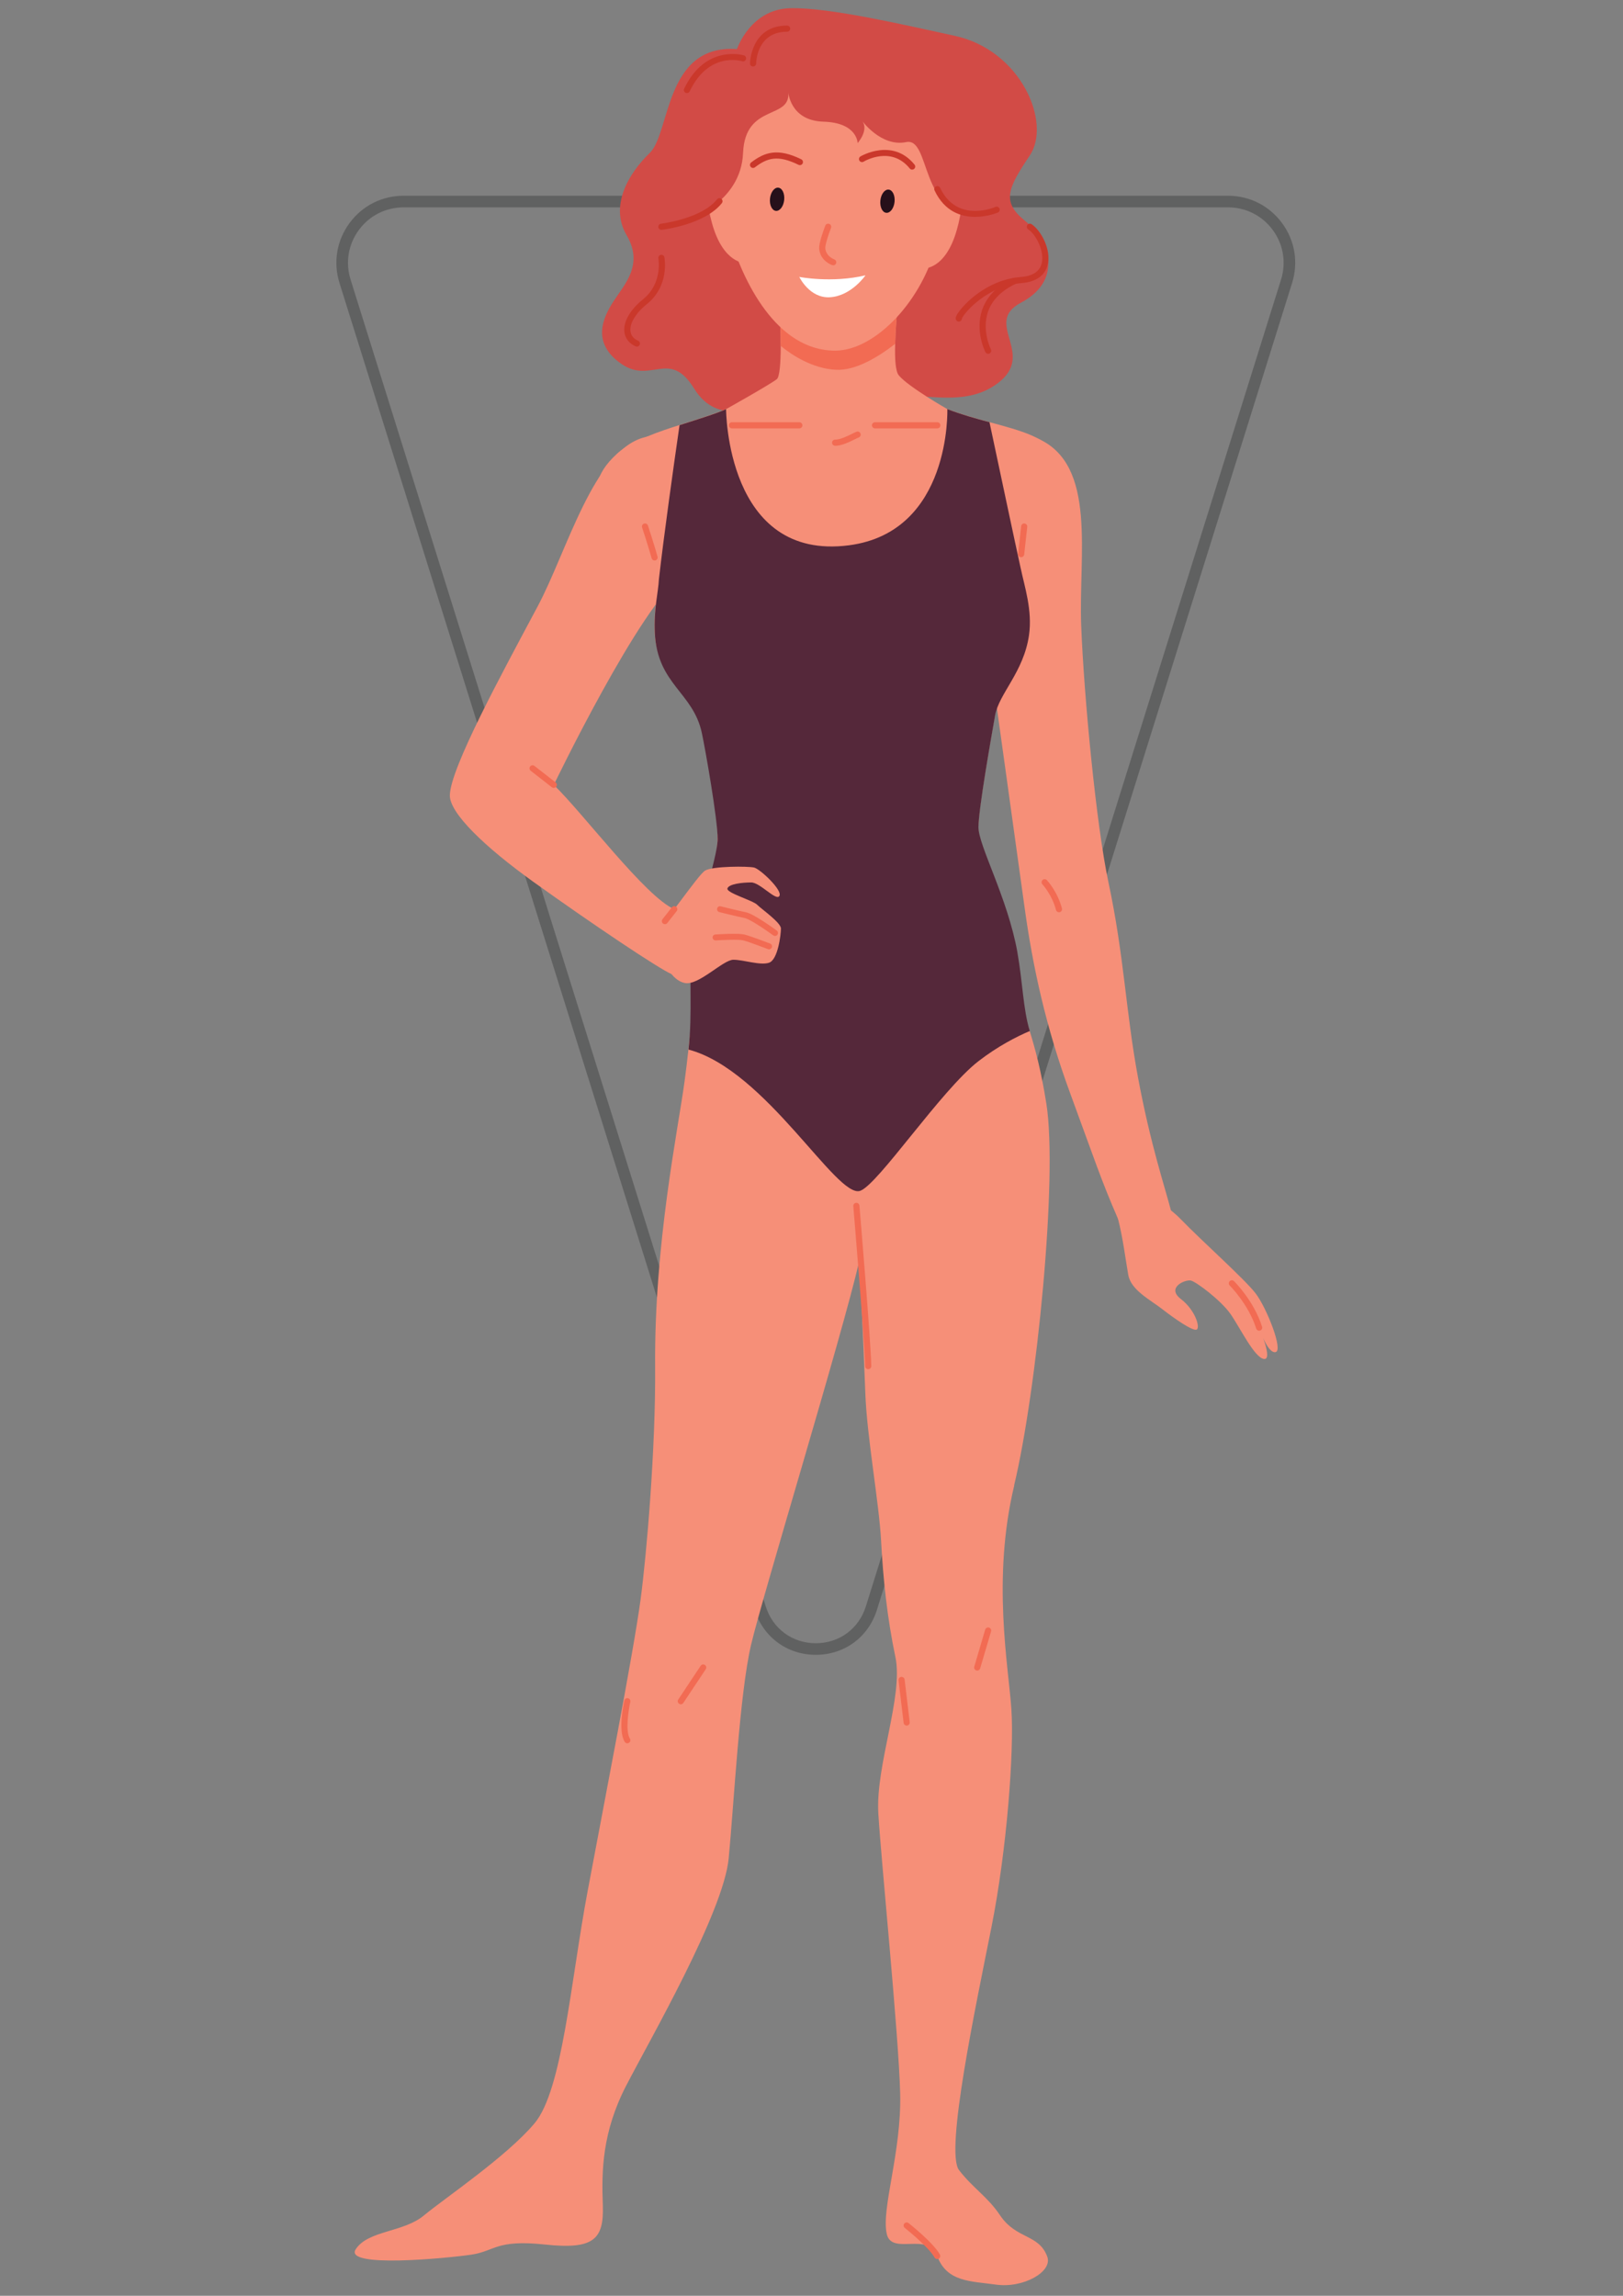
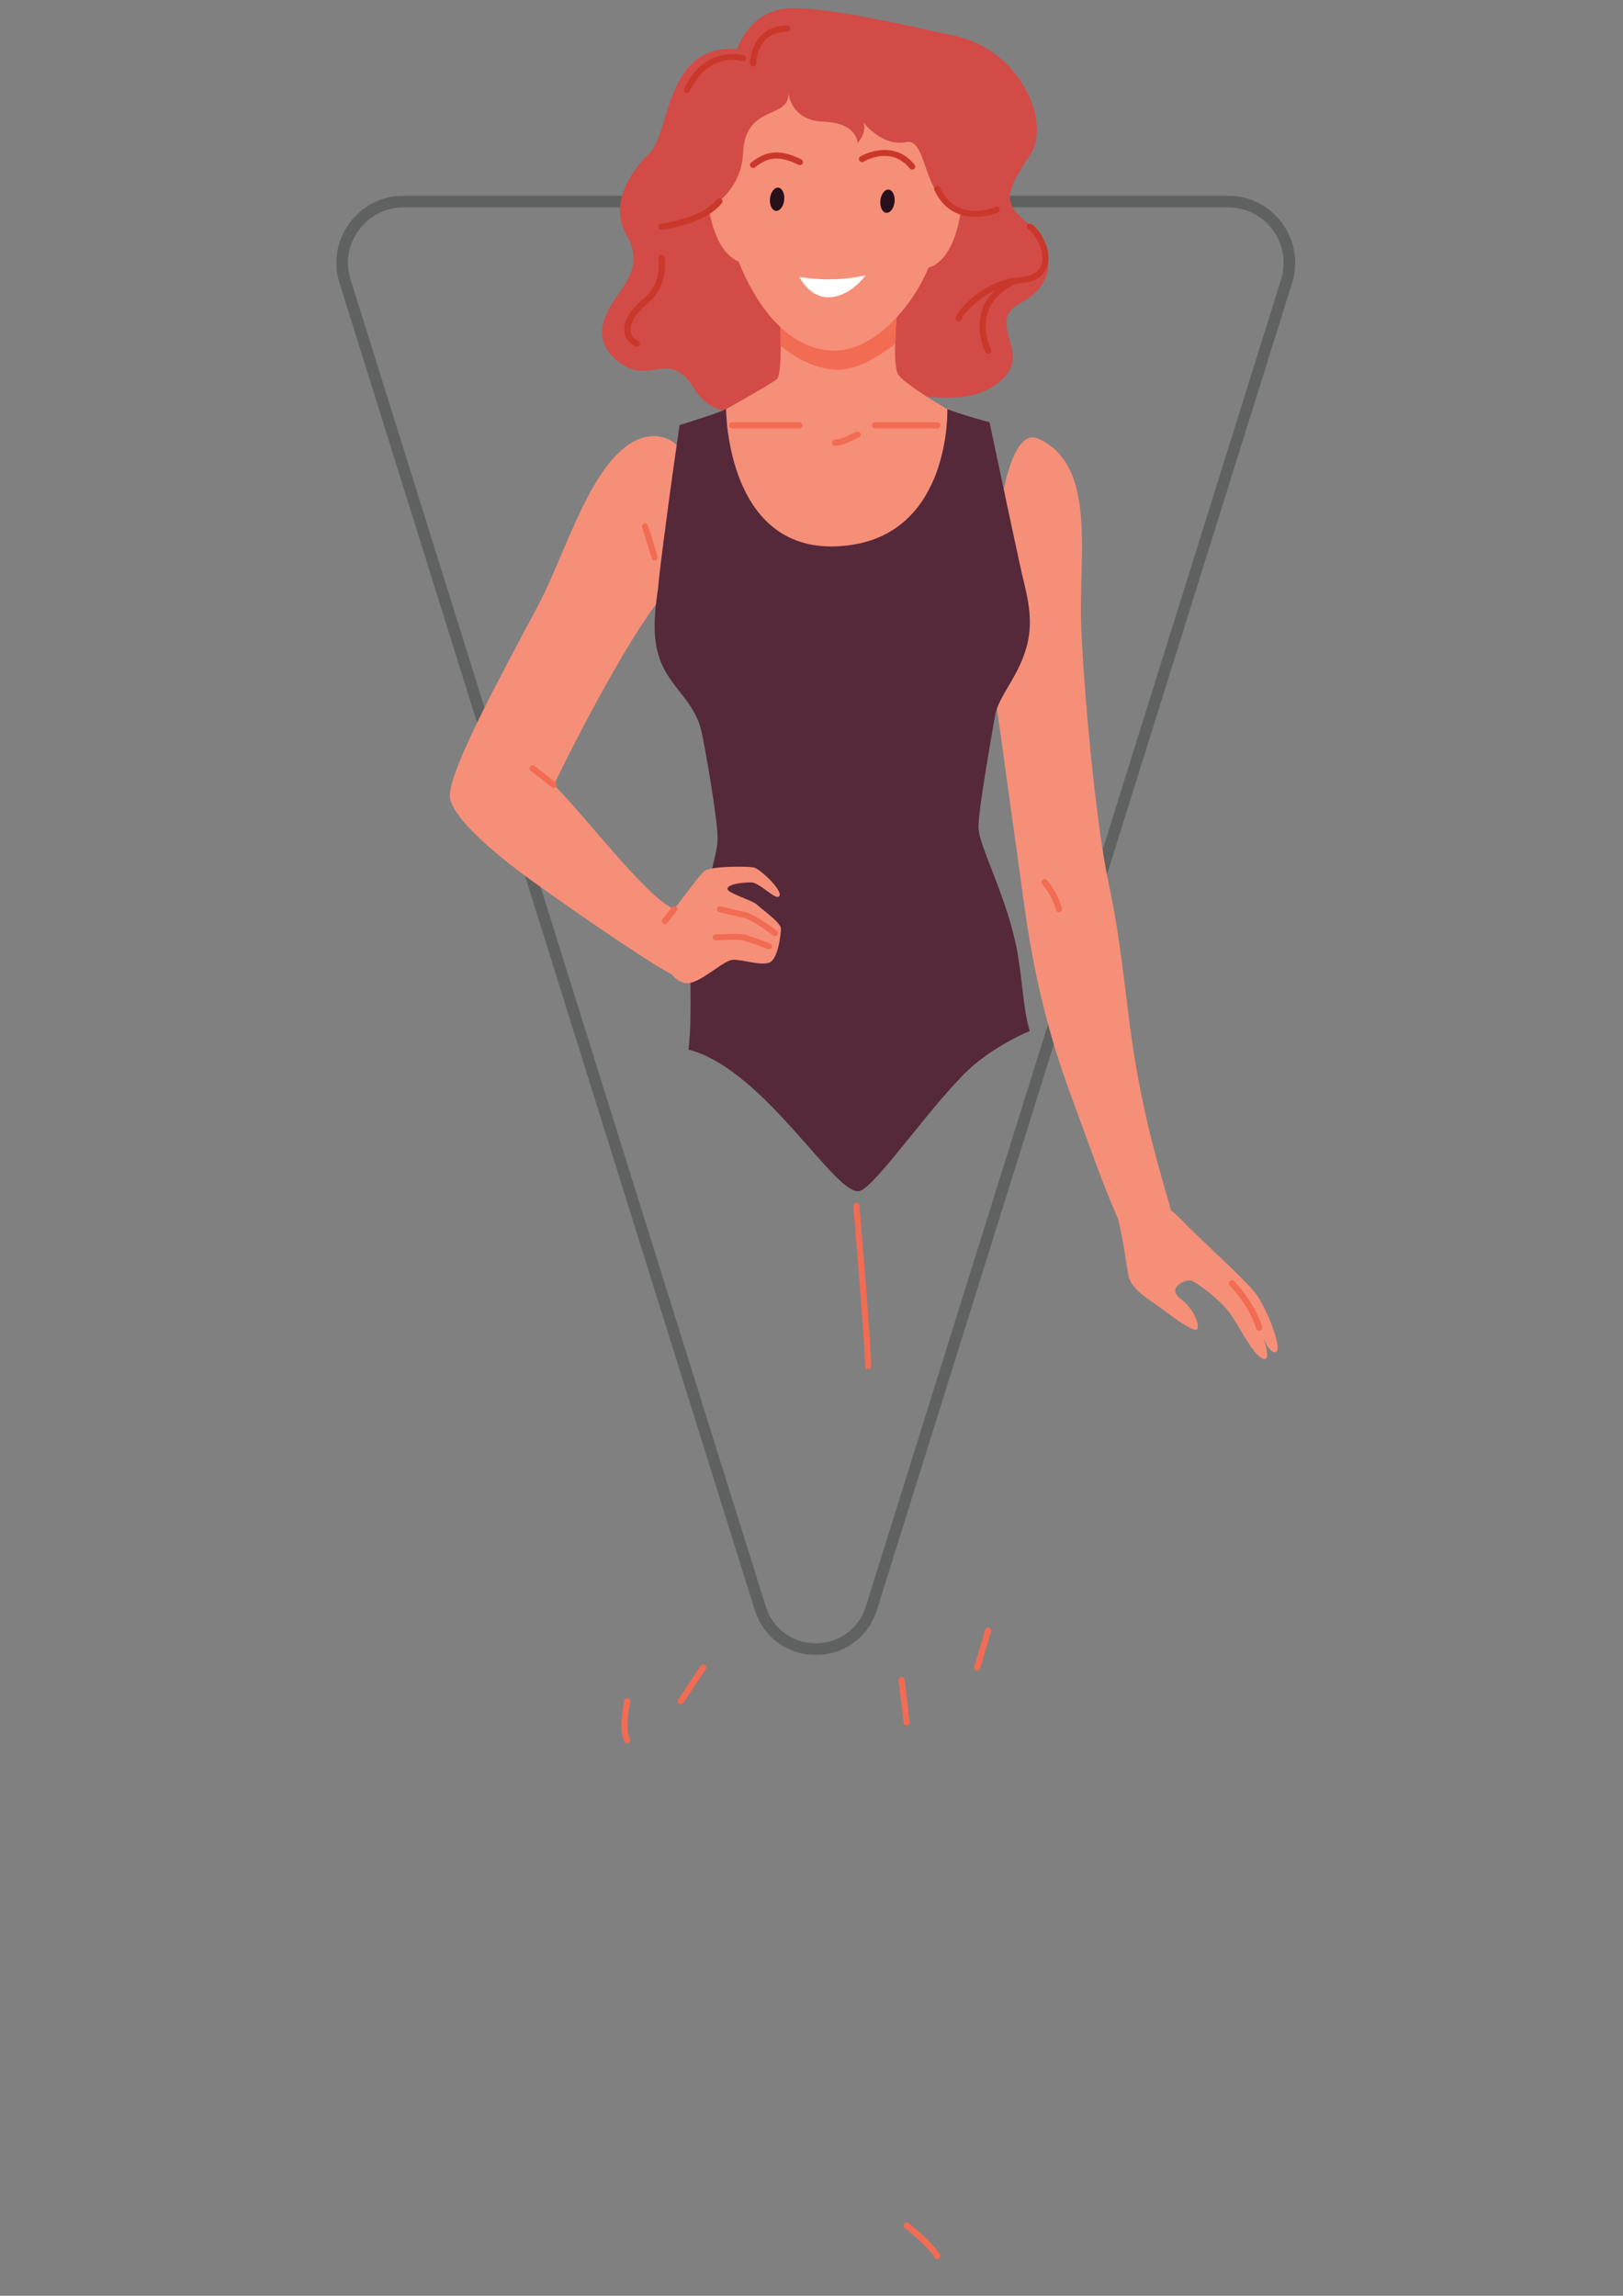
<svg xmlns="http://www.w3.org/2000/svg" version="1.1" viewBox="0 0 595.28 841.89">
  <rect x="0" y="0" width="595.28" height="841.89" fill="#808080" stroke="none" />
  <defs>
    <style>
      .cls-1 {
        fill: #55283a;
      }

      .cls-2 {
        fill: #606161;
      }

      .cls-3 {
        fill: #26101a;
      }

      .cls-4 {
        fill: #d24b46;
      }

      .cls-5 {
        fill: #ca382b;
      }

      .cls-6 {
        fill: #fff;
      }

      .cls-7 {
        fill: #f26b53;
      }

      .cls-8 {
        fill: #f68f78;
      }
    </style>
  </defs>
  <g>
    <g id="_Слой_1" data-name="Слой_1">
      <path class="cls-2" d="M299.22,606.84c-10.48,0-19.28-6.47-22.41-16.47L124.52,103.78c-2.37-7.56-1.03-15.57,3.66-21.95,4.69-6.39,11.93-10.05,19.85-10.05h302.36c7.93,0,15.16,3.66,19.86,10.05,4.69,6.39,6.03,14.39,3.66,21.95l-152.28,486.59c-3.13,10-11.93,16.47-22.42,16.47ZM280.86,589.1c2.57,8.19,9.77,13.49,18.35,13.49s15.79-5.29,18.36-13.49L469.86,102.51c1.96-6.26.85-12.88-3.03-18.16-3.88-5.28-9.87-8.31-16.43-8.31H148.04c-6.56,0-12.54,3.03-16.43,8.31-3.88,5.28-4.99,11.9-3.03,18.16l152.28,486.59Z" />
      <g>
        <g>
          <path class="cls-8" d="M380.82,160.9c21.59,9.68,14.75,42.48,15.74,68.48,1,26,5.54,73.31,9.99,94.14,5.8,27.17,6.35,47.45,10.82,71.46,4.63,24.89,9.92,40.39,12.1,48.89,2.18,8.49-14.66,13.97-19.4,3.11-6.22-14.26-8.55-21.59-17.51-45.95-8.97-24.36-13.79-46.55-16.84-68.78-3.05-22.23-13.3-95.67-13.3-95.67,0,0,1.7-83.18,18.41-75.69Z" />
          <path class="cls-8" d="M410.07,446.98c1.87,7.28,2.76,15.02,3.76,20.57,1,5.56,8,9.05,12.5,12.55,4.5,3.5,11,8,12.5,7.5,1.5-.5-.22-7-5.72-11.25-5.5-4.25,1.72-7.25,3.72-6.75,2,.5,11,7.25,14.49,12.25,3.5,5,8.75,15.99,12.25,16.49,3.5.5-1.75-11.5-1.75-11.5,0,0,3,9.52,6,9,3-.52-3.25-16.24-7.25-21.49-4-5.25-19.51-19.02-27.62-27.38-8.11-8.36-27.48-17.93-22.87,0Z" />
          <path class="cls-7" d="M388.4,334.53c-.5,0-.96-.34-1.09-.84-1.41-5.52-4.94-9.36-4.98-9.4-.42-.45-.4-1.17.06-1.59.45-.42,1.17-.4,1.59.06.16.17,3.96,4.3,5.51,10.37.15.6-.21,1.22-.81,1.37-.09.02-.19.04-.28.04Z" />
          <path class="cls-7" d="M461.81,487.98c-.48,0-.92-.31-1.07-.79-2.79-8.87-9.64-15.71-9.71-15.78-.44-.44-.45-1.15,0-1.59.44-.44,1.15-.45,1.59,0,.3.29,7.32,7.31,10.28,16.71.19.59-.14,1.22-.74,1.41-.11.04-.23.05-.34.05Z" />
        </g>
        <path class="cls-4" d="M278.94,148.09s-15.37,9-24.37-5.62c-9-14.62-15.74-1.5-26.62-9-10.87-7.5-7.12-16.49-3-22.87,4.12-6.37,11.25-13.5,4.87-24.37-6.37-10.87.88-22.81,8.5-30.15,7.62-7.34,5.37-39.95,31.98-38.08,0,0,4.87-14.62,19.49-14.99,14.62-.37,43.43,6.48,60.35,10.12,24.37,5.25,35.62,31.89,27.56,43.89-8.06,12-10.32,16.9-2.07,23.69,10.87,8.94,13.12,22.77-1.12,30.26-14.25,7.5,5.87,18.74-8.62,29.61-14.5,10.87-33.36.59-51.36,5.73-17.99,5.14-35.61,1.77-35.61,1.77Z" />
        <path class="cls-8" d="M236.15,160.42c-18.49,5.1-28.21,41.8-38.92,61.89-13.43,25.18-31.94,59.17-32.24,69.26-.19,6.46,12.53,18.83,30.84,31.96,21.06,15.1,45.99,31.84,50.51,33.69,4.52,1.85,10.84-19.58.97-23.81-10.5-4.5-33.18-34.91-44.19-45.58,0,0,31.8-66.14,47.13-76.76,15.33-10.62,7.25-56.53-14.09-50.64Z" />
-         <path class="cls-8" d="M372,544.73c-8.25,34.34-2.07,66.61-1.05,81.99,1.05,15.41-1.62,51.4-7.29,79.92-5.67,28.52-17.15,82.41-11.91,89.16s10.53,9.81,14.99,16.49c6,9,14.33,6.84,17.39,15.29,2.01,5.52-8.91,11.64-18.89,10.2-9.21-1.29-17.99-.9-21.5-10.5-3.27-8.97-16.61-.15-18.47-7.98-2.19-9.15,5.46-30.05,4.89-51.7-.54-21.62-6.96-85.02-8.01-102.62-1.05-17.6,9.27-43.06,6.27-57.31-3-14.24-4.5-28.49-5.25-42.59-.75-14.09-5.22-38.18-5.79-54.25-.57-16.07-2.16-48.62-2.16-48.62-6.42,27.86-35.54,122.96-39.74,140.95-4.23,17.99-6.3,58.6-8.22,78.39-1.95,19.79-28.82,66.31-37.61,83.31-8.76,17-9.03,31.1-8.55,43.72.45,12.63-3.27,16.43-21.23,14.51s-18.2,2.4-27.02,3.72c-8.82,1.29-46.87,5.01-42.38-1.98,4.5-6.96,17.54-6.15,25.04-12.42,7.5-6.24,30.29-21.56,40.55-33.77,10.26-12.21,13.26-52.09,19.46-85.08,6.18-33.02,16.76-87.13,19.44-107.05,2.14-15.91,5.57-55.37,5.33-85.36-.36-44.86,8.37-86.73,10.77-104.42.54-3.99,1.02-7.95,1.44-11.88,1.53-13.53,2.52-26.24,3.63-35.18,1.47-11.55,7.05-34.94,7.05-42.05.03-7.14-2.8-43.36-4.6-49.36-1.77-6-17.41-7.2-18.43-26.03-.45-8.91,1.26-14.84,1.5-19.94.18-4.17-.63-7.77-4.47-11.94-8.52-9.24-28.87-17.62-10.67-34.15,5.07-4.6,16.36-8.32,22.69-10.33,7.08-2.28,13.38-4.2,17.09-5.88,7.05-3.21,64.36-6.45,81.15,0,5.1,1.98,10.41,3.45,15.44,4.8,11.55,3.15,21.65,5.73,24.2,12.36,5.97,15.38-10.65,26.9-12.96,33.2-.69,1.92-.51,4.44.06,7.38.03.21.09.39.12.57,0,.03,0,.06.03.09,1.38,6.66,4.35,15.41,3.03,24.53-1.95,13.5-11.01,21.41-12.42,29.33-1.41,7.95-6.06,34.25-6.12,41-.06,6.75,8.43,29.27,12.03,49.36,1.95,10.98,4.35,17.42,6.81,25.43,2.04,6.63,4.17,14.37,6.12,26.66,4.29,27.08-3.57,105.65-11.82,139.99Z" />
        <path class="cls-1" d="M373.16,349.27c1.95,10.98,2.08,20.8,4.54,28.81-4.92,2.1-11.76,5.61-18.83,11.07-13.71,10.62-36.74,45.18-43.36,47.53-8.61,3.06-34.58-44.32-62.98-51.79,1.53-13.53.07-27.18,1.18-36.12,1.47-11.55,9.5-34,9.5-41.11.03-7.14-4.48-32.74-5.79-38.87-3.21-14.99-16.22-17.69-17.24-36.53-.45-8.91,1.26-14.84,1.5-19.94,1.86-16.22,5.37-41.33,7.56-56.41,7.08-2.28,13.38-4.2,17.09-5.88,7.05-3.21,64.36-6.45,81.15,0,5.1,1.98,10.41,3.45,15.44,4.8,3.96,18.59,9.57,45.1,11.31,52.93.03.21.09.39.12.57,0,.03,0,.06.03.09,1.38,6.66,4.35,15.41,3.03,24.53-1.95,13.5-11.01,21.41-12.42,29.33-1.41,7.95-6.06,34.25-6.12,41-.06,6.75,10.7,25.89,14.3,45.98Z" />
        <g>
          <path class="cls-8" d="M347.46,150.03s1.53,45-36.04,49.93c-45.13,5.92-45.11-49.93-45.11-49.93,0,0,15.78-8.83,18.58-10.96,1.06-.78,1.46-6.04,1.46-12.2,0-9.85-.78-22.05-.78-22.05l44.77-2.13s-1.79,13.15-2.01,23.39c-.17,5.48.11,10.13,1.34,11.58,3.47,4.2,17.79,12.36,17.79,12.36Z" />
          <path class="cls-7" d="M330.34,102.7s-1.79,13.15-2.01,23.39c-6.04,4.7-14.44,9.91-21.77,9.51-8.62-.45-16.06-5.37-20.2-8.73,0-9.85-.78-22.05-.78-22.05l44.77-2.13Z" />
          <g>
            <path class="cls-8" d="M273.29,96.45s-8.04.27-12.15-14.62c-4.12-14.9-.69-23.35,5.65-20.91,6.34,2.45,6.5,35.53,6.5,35.53Z" />
            <path class="cls-8" d="M338.6,98.43s8.03.76,12.27-13.89c4.24-14.64.89-23.31-5.47-21.24-6.36,2.06-6.81,35.13-6.81,35.13Z" />
            <path class="cls-8" d="M306.3,128.59c14.64,0,32.31-18.32,37.5-40.23,2.99-12.63,9.54-65.49-24.86-70.95-34.4-5.47-45.22,12.19-49.93,19.86-4.71,7.67-6.44,31.54-1.54,48.68,4.9,17.14,17.33,42.64,38.83,42.64Z" />
            <path class="cls-3" d="M287.62,73.35c-.25,2.35-1.61,4.13-3.05,3.98-1.44-.15-2.4-2.18-2.15-4.53s1.61-4.13,3.05-3.98c1.44.15,2.4,2.18,2.15,4.53Z" />
            <path class="cls-3" d="M328.1,74.06c-.25,2.35-1.61,4.13-3.05,3.98-1.44-.15-2.4-2.18-2.15-4.53.25-2.35,1.61-4.13,3.05-3.98,1.44.15,2.4,2.18,2.15,4.53Z" />
            <path class="cls-5" d="M276.2,61.59c-.34,0-.67-.15-.89-.44-.38-.49-.29-1.2.21-1.58,4.98-3.83,9.8-5.35,18.36-1.16.56.27.79.95.52,1.51-.27.56-.94.79-1.51.52-7.6-3.72-11.48-2.55-16,.92-.2.16-.44.23-.68.23Z" />
            <path class="cls-5" d="M334.55,62.21c-.33,0-.65-.14-.87-.42-6.82-8.43-16.52-2.75-16.93-2.5-.53.31-1.22.15-1.54-.38-.32-.53-.15-1.22.38-1.54.12-.07,11.78-6.96,19.84,3.01.39.48.32,1.19-.17,1.58-.21.17-.46.25-.71.25Z" />
-             <path class="cls-7" d="M305.61,97.29c-.11,0-.23-.02-.35-.06-.18-.06-4.31-1.45-4.8-5.9-.23-2.09,1.83-7.51,2.24-8.58.23-.58.87-.86,1.46-.64.58.22.86.88.64,1.46-.95,2.44-2.22,6.39-2.1,7.52.33,3.02,3.22,4,3.25,4.01.59.19.91.83.72,1.42-.15.48-.59.78-1.07.78Z" />
            <path class="cls-6" d="M317.43,100.97c-12.38,2.92-24.26.58-24.26.58,0,0,3.73,7.87,11.19,7.46,7.88-.44,13.07-8.03,13.07-8.03Z" />
          </g>
        </g>
        <path class="cls-7" d="M318.43,502.09c-.61,0-1.11-.49-1.12-1.1-.2-9.5-4.3-58.19-4.34-58.68-.05-.62.41-1.16,1.03-1.22.61-.04,1.16.41,1.22,1.02.17,2.01,4.15,49.26,4.35,58.83.01.62-.48,1.13-1.1,1.15h-.02Z" />
        <path class="cls-8" d="M240.09,341.59c3.27-1.64,15.81-20.72,18.54-22.35,2.73-1.64,15.81-1.64,17.99-1.09,2.18.55,10.36,8.18,9.27,10.36-1.09,2.18-7.09-4.91-10.36-4.91s-8.18.55-8.72,2.18c-.55,1.64,9.27,4.36,10.9,6,1.64,1.64,8.72,6.54,8.72,8.72s-1.09,11.45-4.36,12.54c-3.27,1.09-9.27-1.09-13.08-1.09s-12.77,9.58-17.83,8.53c-8.2-1.71-11.06-18.88-11.06-18.88Z" />
        <path class="cls-7" d="M284.25,343.22c-.22,0-.45-.07-.64-.21-3.09-2.26-8.66-5.99-10.47-6.35-2.72-.54-9.05-2.12-9.32-2.19-.58-.15-.94-.74-.79-1.32.14-.58.74-.95,1.32-.79.06.02,6.55,1.64,9.22,2.17,2.88.58,10.48,6.1,11.33,6.73.49.36.59,1.04.23,1.52-.21.29-.54.45-.88.45Z" />
        <path class="cls-7" d="M282.07,348.13c-.13,0-.26-.02-.39-.07-.07-.03-7.05-2.71-9.14-3.23-1.65-.41-7.79-.12-10.02.03-.54.06-1.12-.41-1.16-1.02-.04-.6.41-1.12,1.02-1.16.85-.05,8.41-.54,10.69.03,2.22.55,9.1,3.2,9.4,3.31.56.22.84.85.63,1.41-.17.43-.58.7-1.02.7Z" />
        <path class="cls-7" d="M203.11,288.95c-.24,0-.48-.08-.69-.24l-7.77-6.06c-.49-.38-.58-1.09-.2-1.58.38-.49,1.09-.58,1.58-.2l7.77,6.06c.49.38.58,1.09.2,1.58-.22.28-.55.43-.89.43Z" />
        <path class="cls-7" d="M332.55,632.79c-.56,0-1.05-.42-1.12-.99l-1.87-15.62c-.07-.62.37-1.18.98-1.25.62-.05,1.18.37,1.25.98l1.87,15.62c.07.62-.37,1.18-.98,1.25-.05,0-.09,0-.13,0Z" />
        <path class="cls-7" d="M358.42,612.62c-.11,0-.21-.01-.32-.05-.6-.18-.94-.8-.76-1.4l4-13.56c.18-.6.81-.93,1.4-.76.6.18.94.8.76,1.4l-4,13.56c-.15.49-.59.81-1.08.81Z" />
        <path class="cls-7" d="M249.7,624.98c-.21,0-.43-.06-.62-.19-.52-.34-.66-1.04-.31-1.56l8.21-12.36c.34-.52,1.04-.66,1.56-.31.52.34.66,1.04.31,1.56l-8.22,12.36c-.22.33-.57.5-.94.5Z" />
        <path class="cls-7" d="M230.09,639.29c-.37,0-.74-.18-.95-.52-2.55-4.03-.4-14.03-.15-15.16.13-.61.74-1,1.34-.85.61.14.99.74.85,1.34-.63,2.81-1.89,10.71-.15,13.46.33.52.18,1.22-.35,1.55-.19.12-.4.17-.6.17Z" />
        <path class="cls-7" d="M343.75,828.42c-.4,0-.78-.21-.99-.58-2.14-3.88-10.83-10.78-10.91-10.85-.49-.39-.57-1.09-.18-1.58.39-.48,1.09-.57,1.58-.18.37.29,9.13,7.26,11.48,11.52.3.54.1,1.23-.44,1.53-.17.1-.36.14-.54.14Z" />
        <path class="cls-7" d="M293.18,157.09h-24.73c-.62,0-1.12-.5-1.12-1.12s.5-1.12,1.12-1.12h24.73c.62,0,1.12.5,1.12,1.12s-.5,1.12-1.12,1.12Z" />
        <path class="cls-7" d="M343.8,157.09h-22.87c-.62,0-1.12-.5-1.12-1.12s.5-1.12,1.12-1.12h22.87c.62,0,1.12.5,1.12,1.12s-.5,1.12-1.12,1.12Z" />
        <path class="cls-7" d="M306.3,163.46c-.62,0-1.12-.5-1.12-1.12s.5-1.12,1.12-1.12c1.91,0,4.62-1.35,6.25-2.16.75-.37,1.34-.66,1.68-.76.6-.19,1.22.15,1.41.74.18.59-.15,1.22-.74,1.41-.27.09-.75.33-1.35.63-1.92.95-4.81,2.4-7.25,2.4Z" />
-         <path class="cls-7" d="M374.54,204.32s-.08,0-.13,0c-.62-.07-1.06-.62-.99-1.24l1.12-10.12c.07-.62.61-1.08,1.24-.99.62.07,1.06.62.99,1.24l-1.12,10.12c-.06.58-.55,1-1.12,1Z" />
        <path class="cls-7" d="M240.09,205.54c-.5,0-.95-.33-1.09-.83-.97-3.59-3.47-11.21-3.49-11.28-.19-.59.13-1.23.72-1.42.59-.19,1.22.13,1.42.72.1.31,2.54,7.75,3.52,11.4.16.6-.19,1.22-.79,1.38-.1.03-.2.04-.29.04Z" />
        <path class="cls-4" d="M251.95,80.71s19.81-6.04,20.59-24.63c.78-18.59,18.02-11.84,16.52-22.71,0,0,.45,10.87,12.97,11.25,12.52.37,12.52,7.87,12.52,7.87,0,0,4.33-4.87,1.6-8.25,0,0,7.02,9.75,16.2,7.87,9.18-1.87,4.69,27.37,26.43,26.62,0,0,2.92-42.36-10.73-51.36-13.64-9-43.85-22.66-60.5-14.24-32.61,16.49-35.61,67.58-35.61,67.58Z" />
        <path class="cls-5" d="M251.95,34.13c-.16,0-.33-.04-.48-.11-.56-.27-.8-.94-.53-1.5,7.83-16.44,21.8-12.25,21.94-12.21.59.19.92.82.73,1.41-.18.59-.81.92-1.41.74-.5-.15-12.27-3.6-19.24,11.03-.19.41-.6.64-1.02.64Z" />
        <path class="cls-5" d="M242.58,84.28c-.56,0-1.05-.42-1.12-.99-.07-.62.37-1.18.99-1.25.15-.02,14.92-1.84,20.55-8.95.38-.48,1.09-.57,1.58-.18.49.39.57,1.09.18,1.58-6.21,7.84-21.41,9.71-22.05,9.79-.05,0-.09,0-.13,0Z" />
        <path class="cls-5" d="M357.65,79.53c-5.04,0-11.18-1.87-14.87-9.69-.27-.56-.03-1.23.54-1.5.57-.27,1.23-.03,1.5.54,6.13,12.98,19.7,7.25,20.28,7,.57-.25,1.23.01,1.48.58.25.57-.01,1.23-.58,1.48-.08.03-3.75,1.59-8.34,1.59Z" />
        <path class="cls-5" d="M276.2,24.38h-.01c-.62,0-1.12-.51-1.11-1.13,0-.14.27-13.87,13.59-13.87.66-.02,1.16.49,1.16,1.13,0,.62-.5,1.12-1.12,1.12h-.03c-11.08,0-11.33,11.17-11.34,11.64,0,.62-.51,1.11-1.12,1.11Z" />
        <path class="cls-5" d="M233.59,127.1c-.15,0-.3-.03-.44-.09-2.33-1-3.8-2.83-4.12-5.14-.52-3.77,1.98-8.19,6.85-12.14,7.26-5.88,5.62-14.86,5.6-14.95-.12-.61.28-1.2.89-1.32.6-.13,1.2.28,1.32.89.08.42,1.91,10.41-6.39,17.13-4.19,3.39-6.44,7.16-6.04,10.08.21,1.53,1.17,2.7,2.78,3.38.57.24.83.91.59,1.48-.18.43-.6.68-1.03.68Z" />
        <path class="cls-5" d="M362.42,129.73c-.41,0-.81-.23-1-.61-.16-.31-3.85-7.73-1.18-15.51,1.7-4.94,5.55-8.85,11.46-11.63.57-.27,1.23-.02,1.5.54.26.56.02,1.23-.54,1.5-5.34,2.51-8.8,5.98-10.29,10.32-2.36,6.89,1.02,13.7,1.06,13.76.28.56.06,1.23-.49,1.51-.16.08-.34.12-.51.12Z" />
        <path class="cls-5" d="M351.67,117.93c-.45,0-.87-.27-1.05-.71-.22-.55-.06-1.16.57-2.16,2-3.19,10.56-12.51,23.26-13.48,4.29-.33,6.85-2,7.61-4.96,1.16-4.56-2.2-10.73-4.94-12.52-.52-.34-.67-1.04-.33-1.56.34-.52,1.03-.67,1.56-.33,3.31,2.16,7.36,9.22,5.89,14.96-.7,2.75-2.94,6.13-9.61,6.65-12.74.98-21.13,11.14-21.83,12.98,0,.45-.27.88-.71,1.05-.13.05-.27.08-.41.08Z" />
        <path class="cls-7" d="M243.87,338.9c-.24,0-.49-.08-.69-.24-.49-.38-.57-1.09-.19-1.58l3.43-4.36c.39-.48,1.09-.57,1.58-.19.49.38.57,1.09.19,1.58l-3.43,4.36c-.22.28-.55.43-.89.43Z" />
      </g>
    </g>
  </g>
</svg>